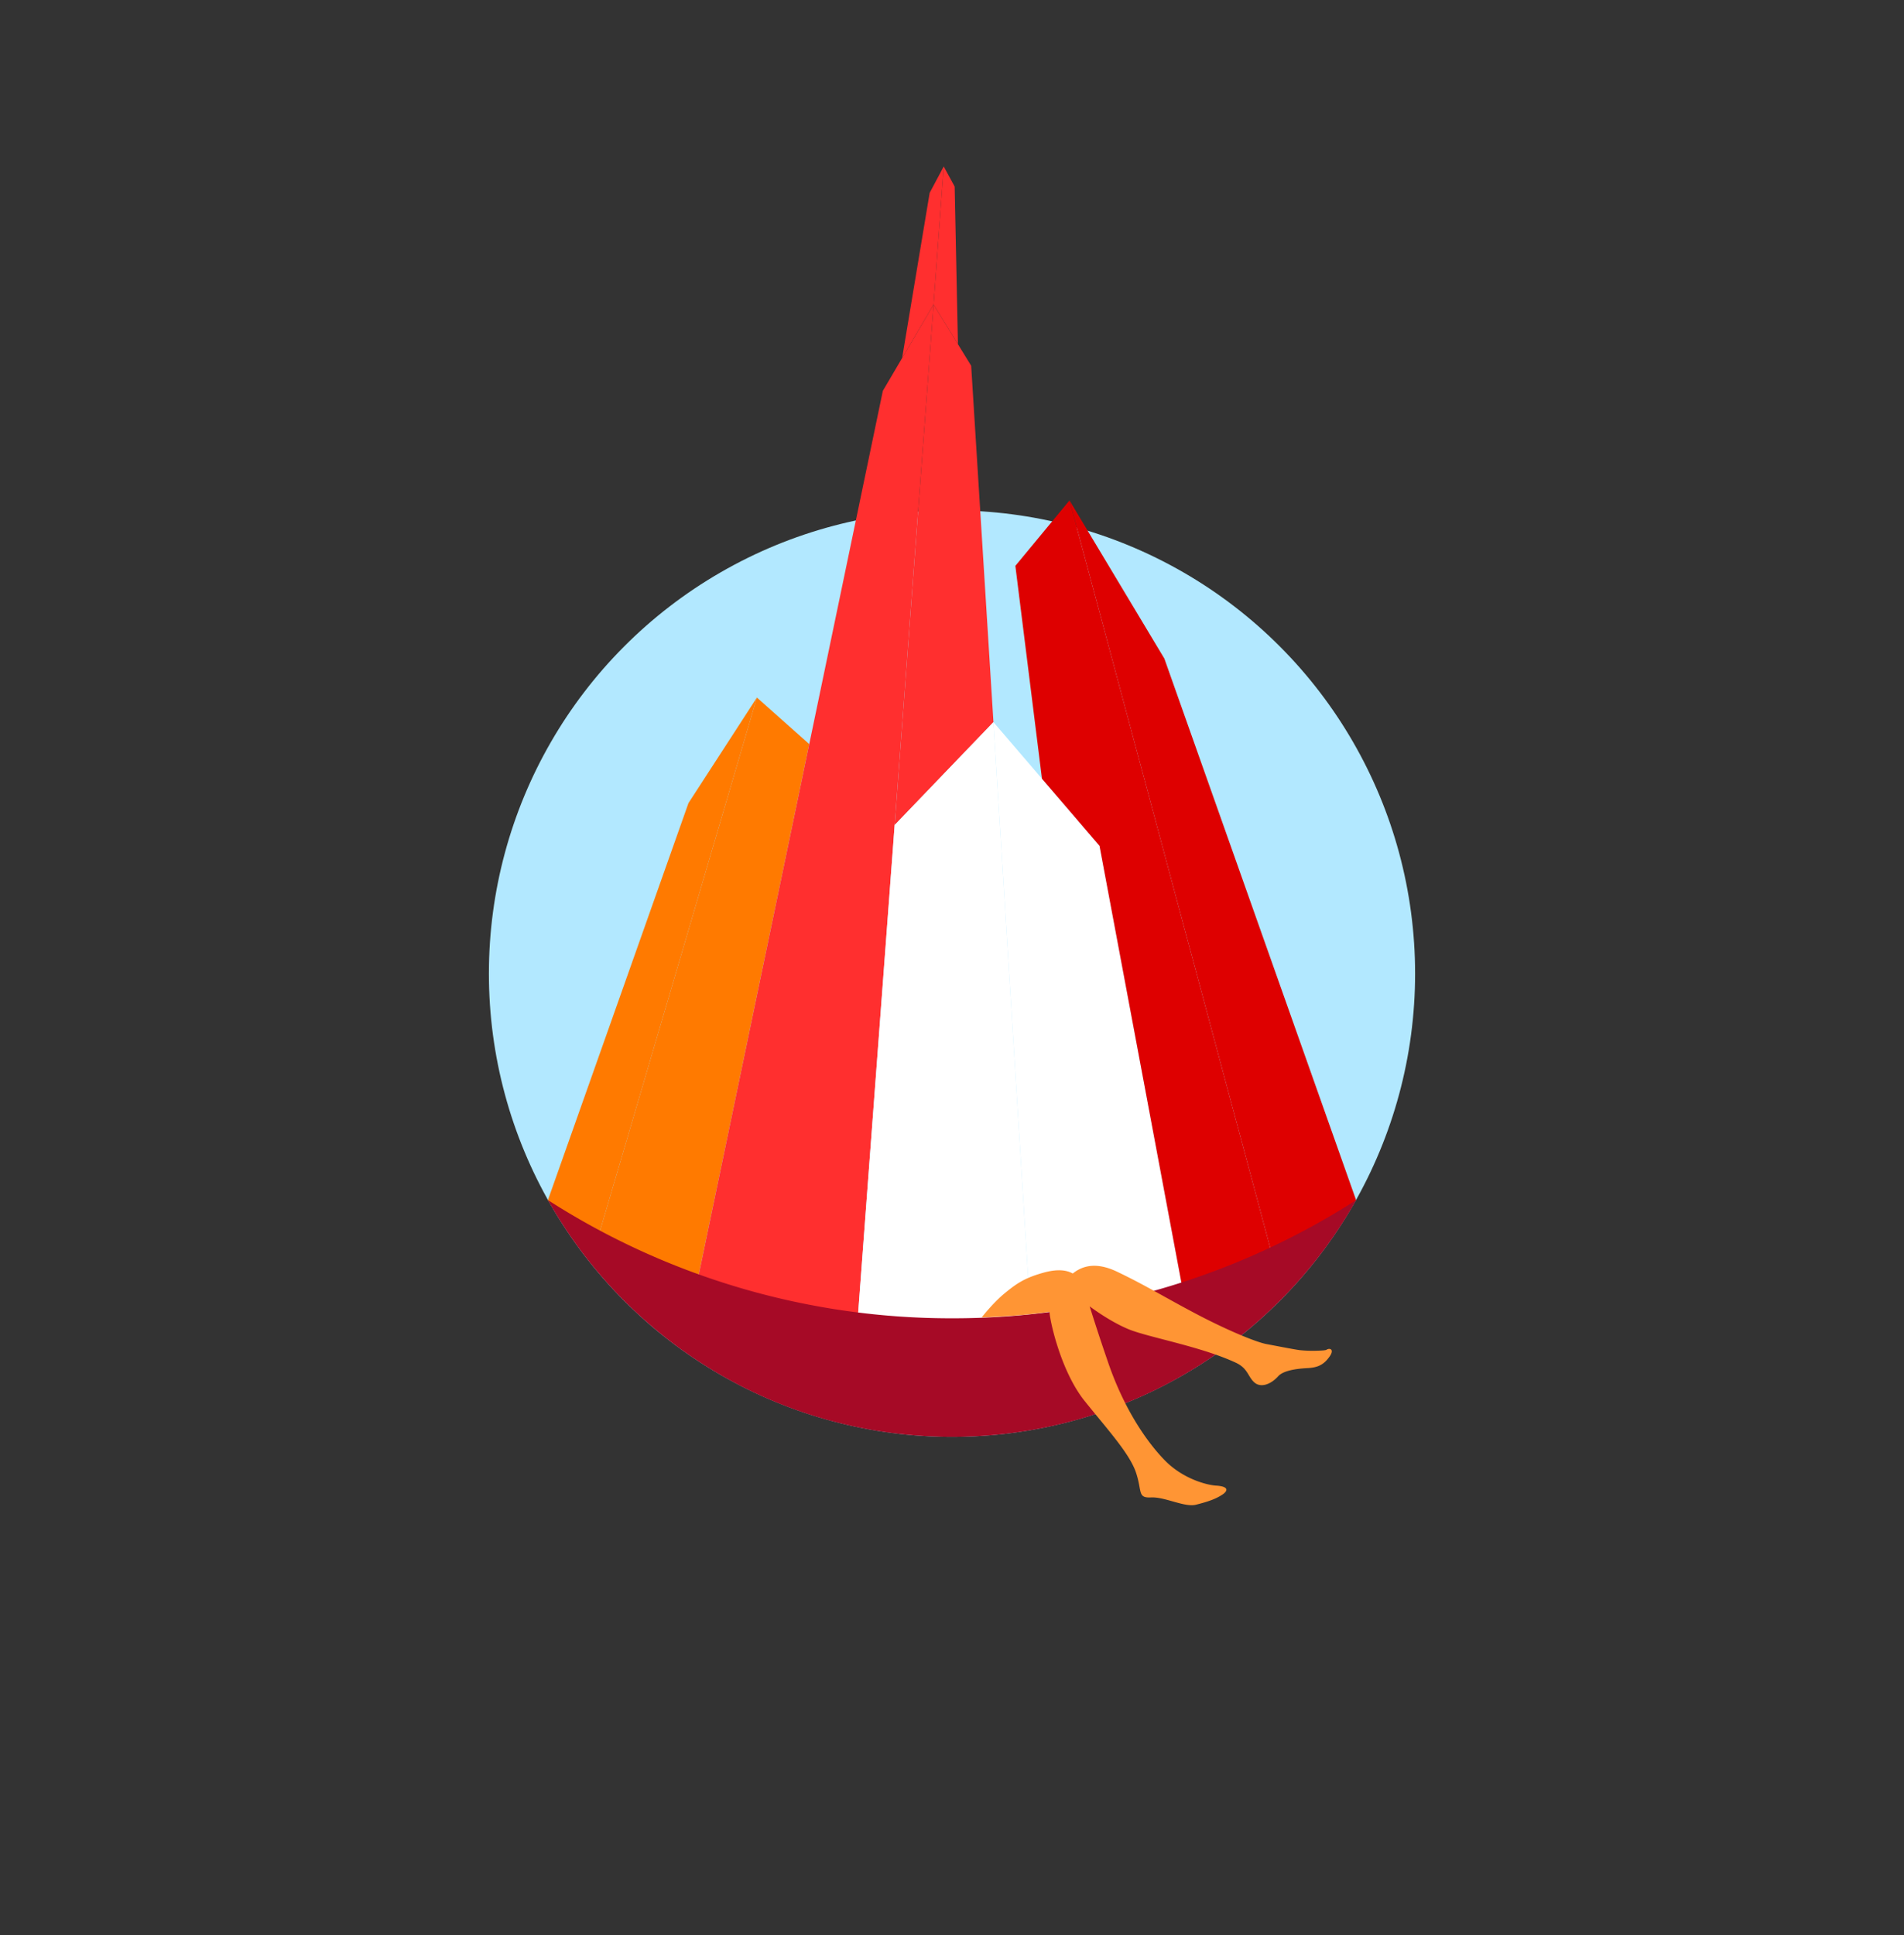
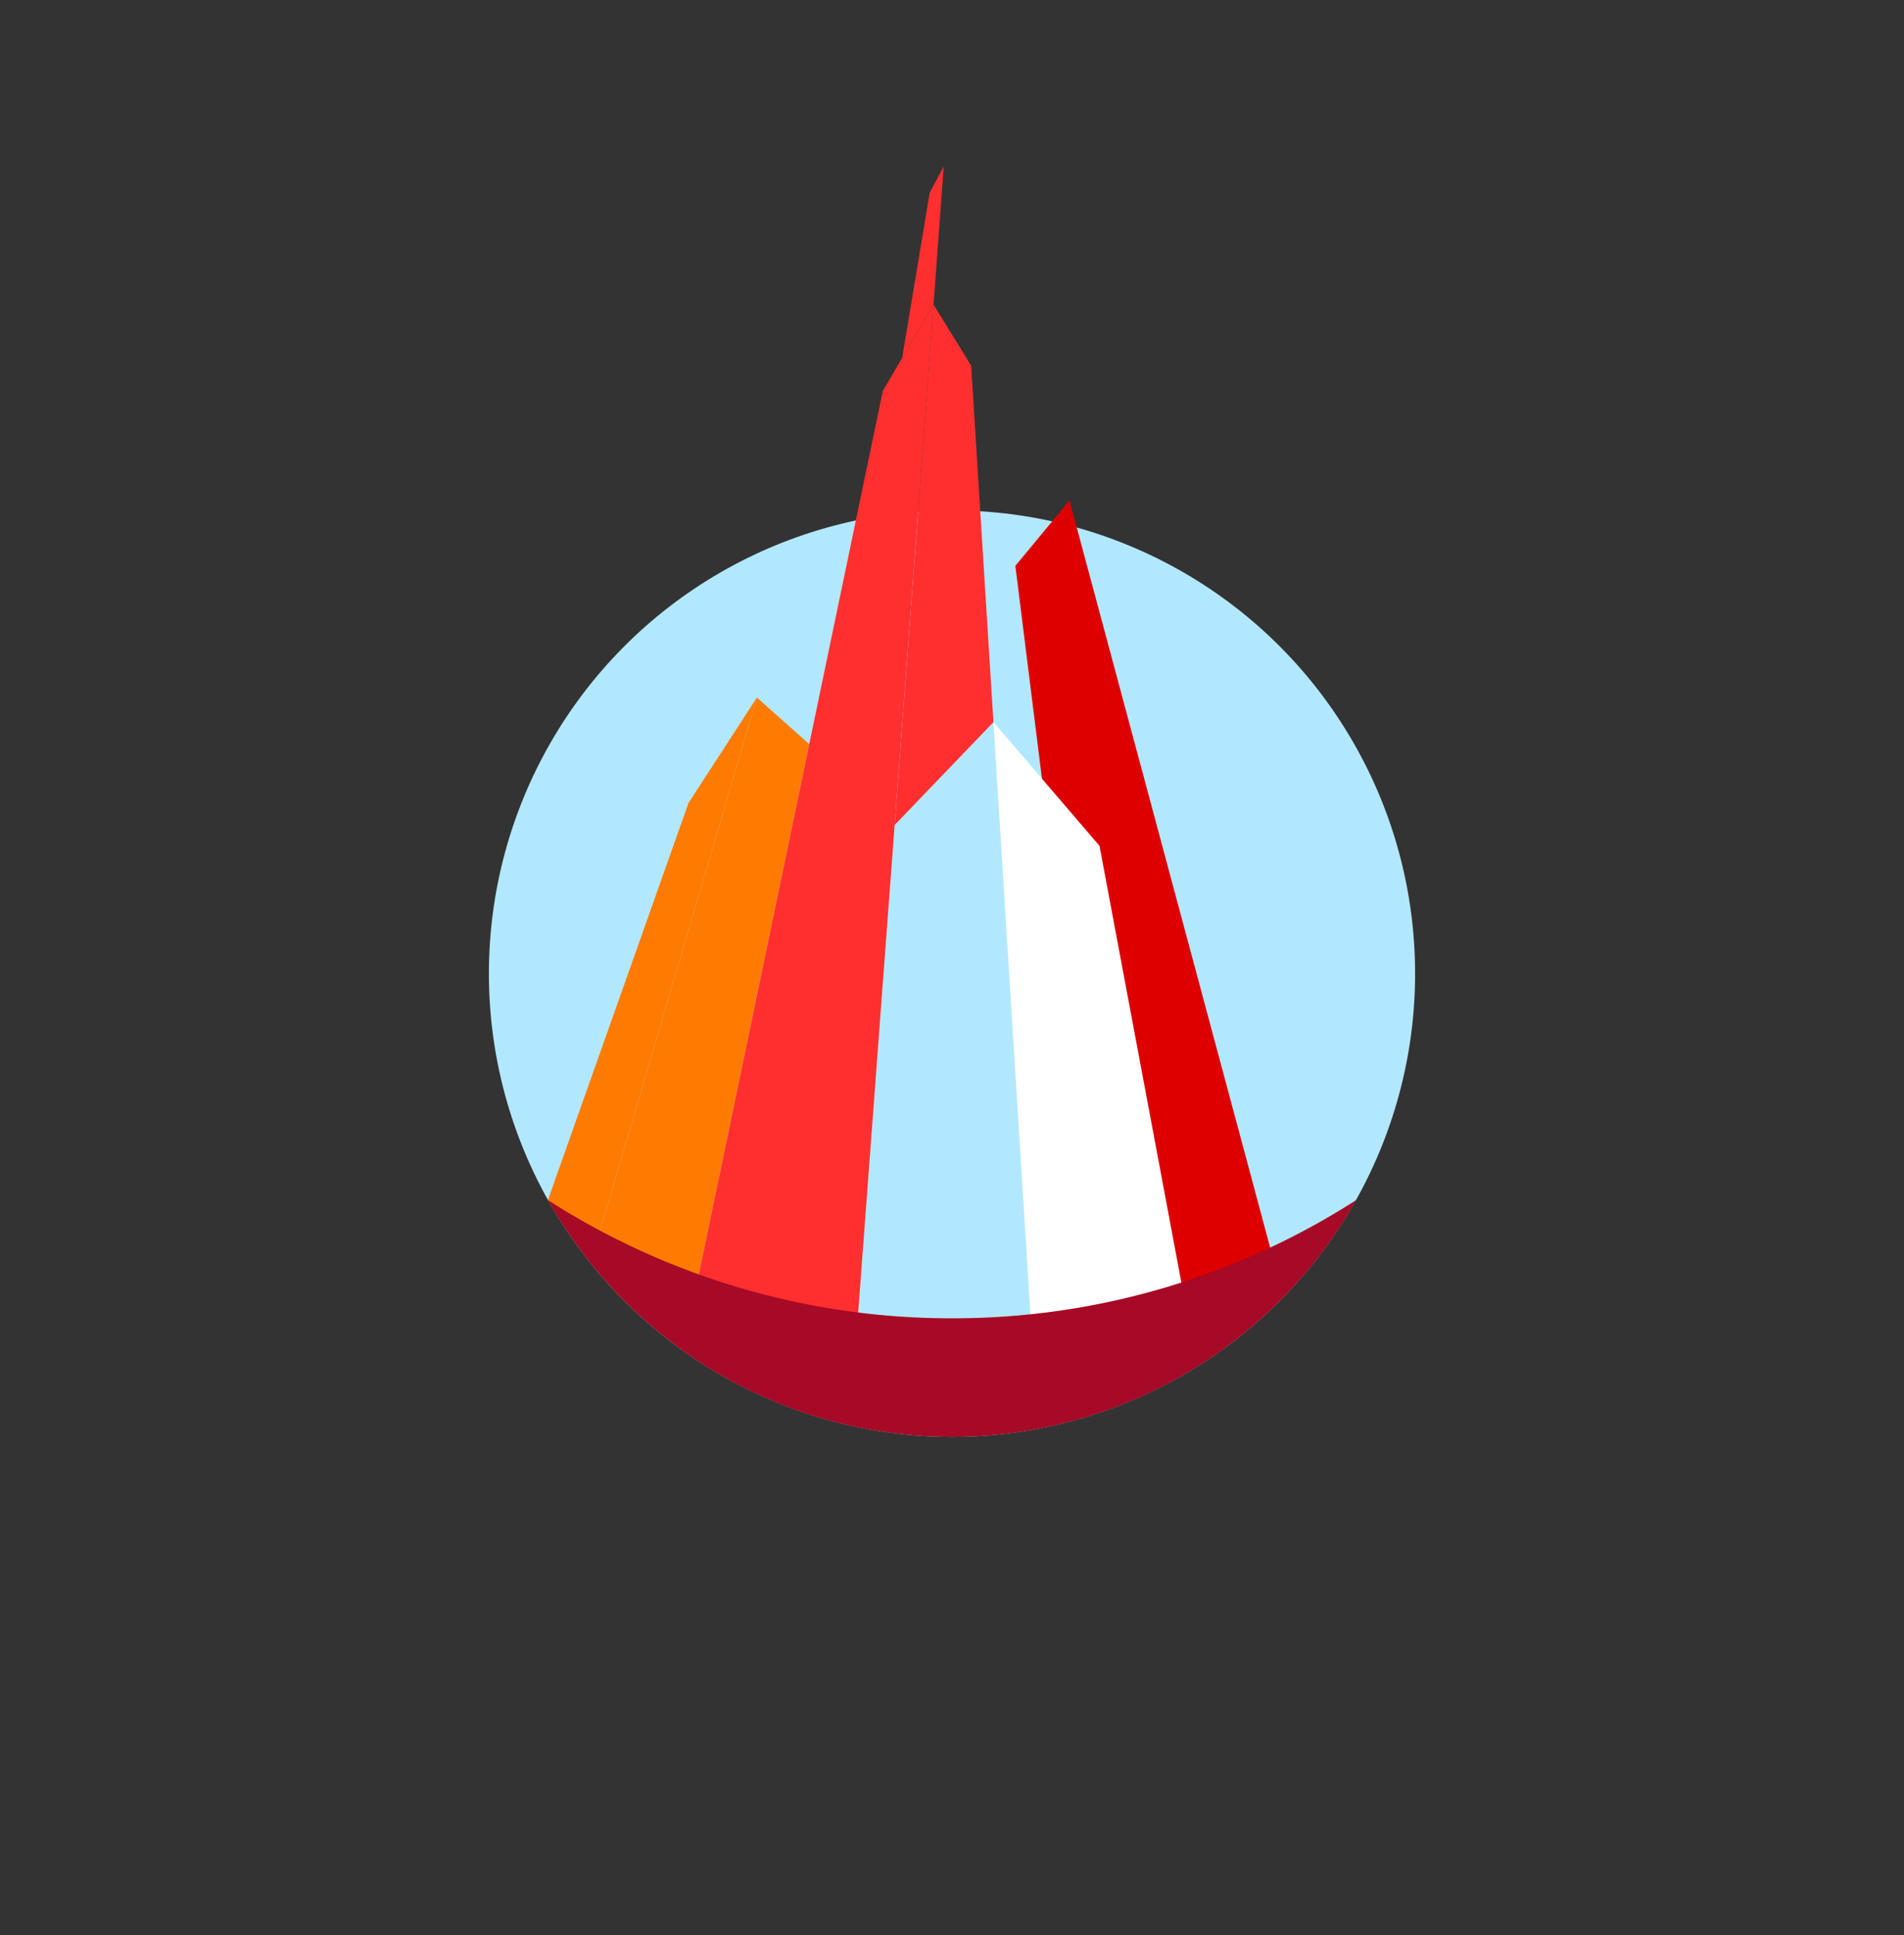
<svg xmlns="http://www.w3.org/2000/svg" viewBox="0 0 1550 1575">
  <rect x="0" y="0" width="1550" height="1575" fill="#333333" stroke="none" />
  <defs>
    <style>.cls-1{fill:none;}.cls-2{fill:#b2e8ff;}.cls-3{fill:#ff7a00;}.cls-4{fill:#ff2f2f;}.cls-5{fill:#fff;}.cls-6{fill:#de0000;}.cls-7{fill:#a60a26;}.cls-8{fill:#ff9534;}</style>
  </defs>
  <title>Symbol-color</title>
  <g id="Слой_2" data-name="Слой 2">
    <g id="Symbol-color">
      <g id="Symbol-color-2" data-name="Symbol-color">
-         <rect id="BG" class="cls-1" width="1550" height="1575" />
        <g id="Symbol-color-3" data-name="Symbol-color">
          <circle id="Sky" class="cls-2" cx="775" cy="792.38" r="377" />
          <polygon id="_Building-4" data-name=" Building-4" class="cls-3" points="560.36 1078.13 483.46 1018.68 616.17 567.71 658.8 605.6 560.36 1078.13" />
          <polygon id="_Building-4-2" data-name=" Building-4" class="cls-3" points="616.17 567.71 483.46 1018.68 446.05 976.68 560.47 653.59 616.17 567.71" />
          <polygon id="_Building-3" data-name=" Building-3" class="cls-4" points="760 247.85 768.26 135.49 756.82 156.94 734.41 291.37 760 247.85" />
          <polygon id="_Building-3-2" data-name=" Building-3" class="cls-4" points="760 247.85 694.95 1117.32 560.36 1078.13 718.7 318.09 760 247.85" />
-           <polygon id="_Building-3-3" data-name=" Building-3" class="cls-4" points="760 247.85 768.26 135.49 777.17 151.82 779.84 280.13 760 247.85" />
          <polygon id="_Building-3-4" data-name=" Building-3" class="cls-4" points="760 247.85 728.33 671.43 808.74 587.7 790.61 297.67 760 247.85" />
-           <polygon id="_Building-2" data-name=" Building-2" class="cls-5" points="728.33 671.43 694.95 1117.32 841.32 1109.03 808.74 587.7 728.33 671.43" />
          <polygon id="_Building-2-2" data-name=" Building-2" class="cls-5" points="895.1 688.38 968.99 1082.44 841.32 1109.03 808.74 587.7 895.1 688.38" />
          <polygon id="_Building-1" data-name=" Building-1" class="cls-6" points="870.65 407.27 1041.16 1041.97 968.99 1082.44 895.1 688.38 848.24 633.75 826.58 460.52 870.65 407.27" />
-           <polygon id="_Building-1-2" data-name=" Building-1" class="cls-6" points="870.65 407.27 1041.16 1041.97 1103.95 976.68 947.88 535.99 870.65 407.27" />
          <path id="_Hammock" data-name=" Hammock" class="cls-7" d="M775,1072.89a607.17,607.17,0,0,1-328.95-96.21c64.56,115,187.68,192.7,329,192.7s264.39-77.71,329-192.7A607.17,607.17,0,0,1,775,1072.89Z" />
          <g id="Legs">
-             <path class="cls-8" d="M1079.76,1098.57c-.55.37-3.68.63-7.53.72a102.36,102.36,0,0,1-14.26-.48c-6.07-.86-19.38-3.53-26.87-4.91-8.26-1.52-31.56-11-57.58-24.73s-41-23.16-64.1-34.18c-18.93-9.06-29.89-3.51-36.12,1.46-5.45-3.11-13.25-3.66-24-.64-15,4.21-21.54,8.62-31.26,16.58s-18.9,19.84-18.9,19.84,12.6-.52,26.9-1.57,28.31-3.06,28.31-3.06c.39,7.74,9.36,48.62,28.7,72.67s36.69,43,41.78,58.31,1,20.66,12.23,20.1,27.32,8.26,36.55,5.93c8.52-2.16,15.32-4.23,21.17-8,5.53-3.54,5.2-6.93-4.69-7.53-7.79-.47-27-5.54-41.59-20.34s-33.17-41.48-46.31-79.66c-7.76-22.54-12.06-36.22-15.11-45.92,1.41,1.07,16.57,12.4,31.73,18.65,15.92,6.55,58.48,13.9,87.12,27.16,9.93,4.6,9.76,11.06,15,15.93s13.55,1.93,19.66-4.88c4.18-4.64,14.87-6.14,23.67-6.58s13.51-2.89,18.14-9.43C1086.56,1098.13,1082.52,1096.71,1079.76,1098.57Z" />
-           </g>
+             </g>
        </g>
      </g>
    </g>
  </g>
</svg>